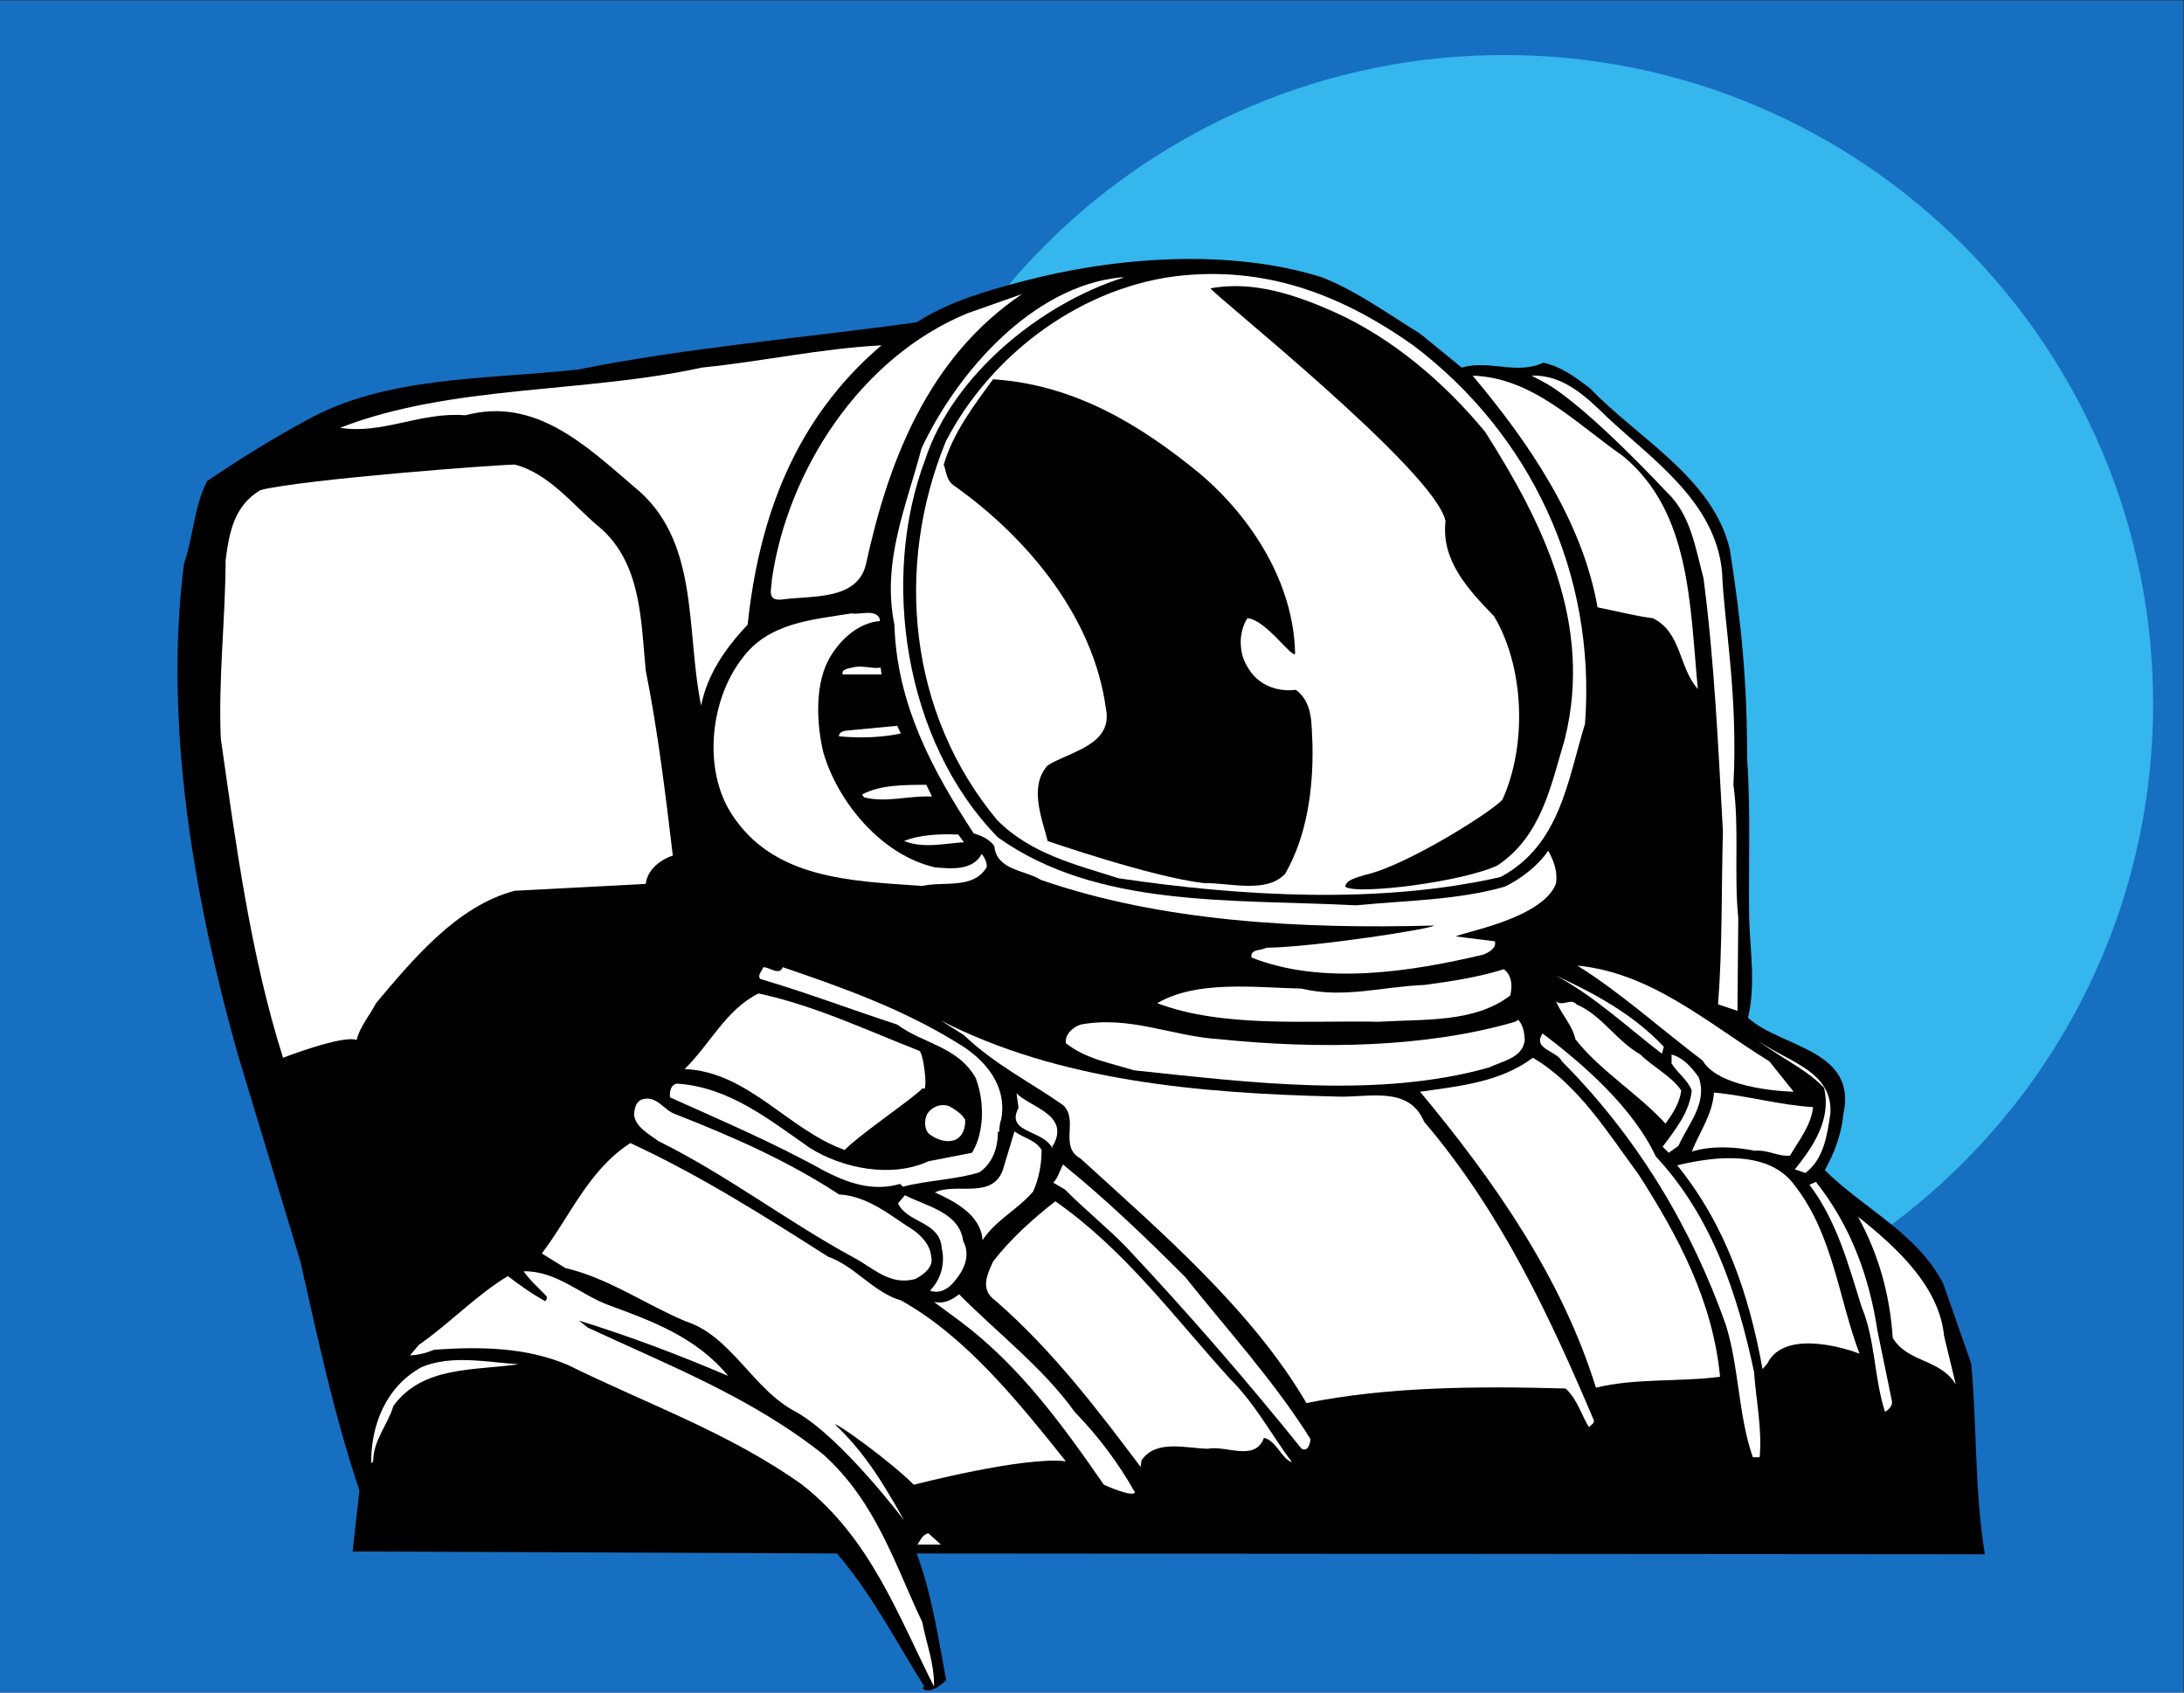
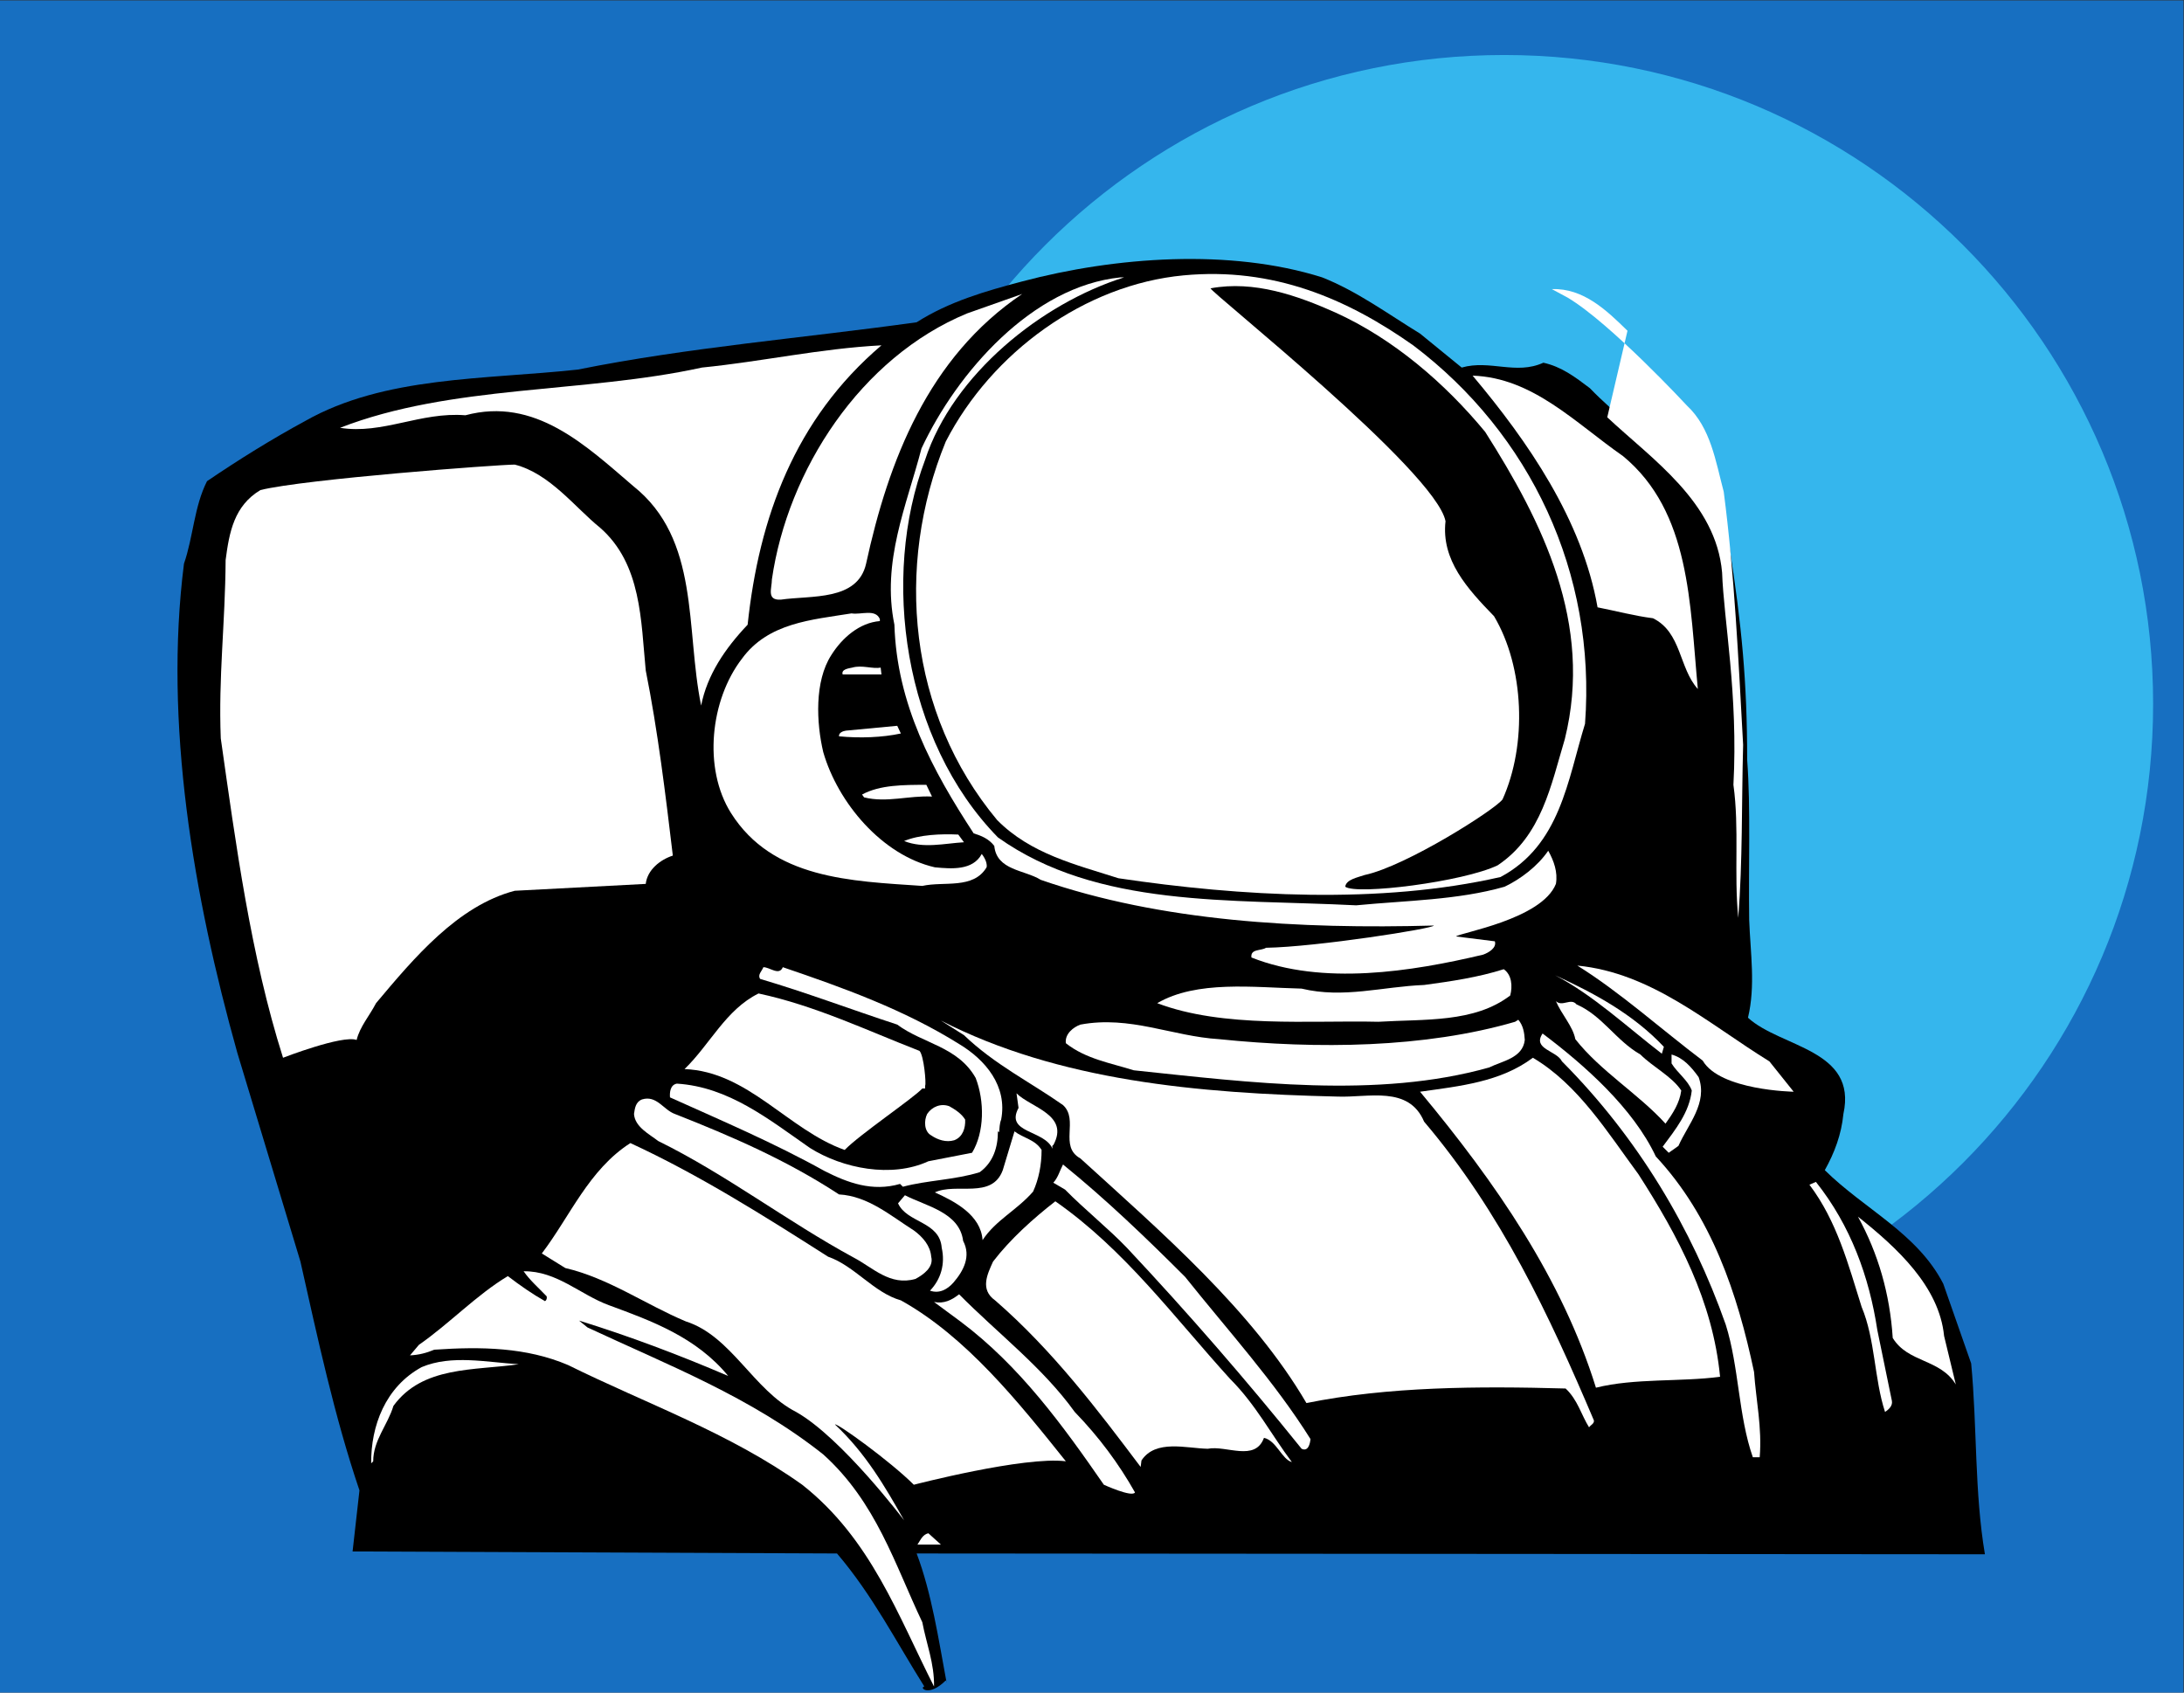
<svg xmlns="http://www.w3.org/2000/svg" viewBox="0 0 720 558" height="558" width="720" xml:space="preserve" id="svg2" version="1.1">
  <rect x="0" y="0" width="720" height="558" fill="#333333" stroke="none" />
  <defs id="defs6" />
  <g transform="matrix(1.333,0,0,-1.333,0,558)" id="g10">
    <g transform="scale(0.1)" id="g12">
      <path id="path14" style="fill:#176fc1;fill-opacity:1;fill-rule:nonzero;stroke:none" d="M 5400,0 H 0 V 4185 H 5400 V 0" />
      <path id="path16" style="fill:#35b6ed;fill-opacity:1;fill-rule:nonzero;stroke:none" d="m 5325,2445 c 0,-886.42 -718.58,-1605.004 -1605,-1605.004 -886.41,0 -1605,718.584 -1605,1605.004 0,886.41 718.59,1605 1605,1605 886.42,0 1605,-718.59 1605,-1605" />
      <path id="path18" style="fill:#000000;fill-opacity:1;fill-rule:nonzero;stroke:none" d="m 3512,3361 103,-84 c 70,20 134,-19.01 202,12 45,-10 78,-35 115,-63 120,-125 304,-222 346,-398.01 29,-185.99 43,-326.99 43,-520.99 9,-120 3,-264.01 5,-396 3,-82.01 16,-163.01 -3,-242.01 81,-73.99 271,-77.99 236,-237.99 -5,-51 -22,-96 -46,-139 97,-96 229,-156 293,-281 l 69,-197.008 c 15,-158.996 8,-317.996 34,-471.996 l -2642,1.996 c 37,-97.996 54,-211 74,-318.996 1,2 -1,2.996 -2,5 -42.09,-42.086 -66.48,-17.809 -53,-15 -70,111 -128,226 -216,328.996 l -1197.996,5 L 889,499.996 C 827.004,682.992 786,874.996 742.996,1066 L 587.004,1582 C 477.996,1971 405,2397.99 455,2792 c 22.996,65.99 25,140.99 57.004,204 77.996,53 160,104 242.996,149 196,111 442,102 674,127 273,55 559,78 838,117 80,51 170,77 261,101 230,61 514,82 742,10 86,-34 162,-90 242,-139" />
      <path id="path20" style="fill:#ffffff;fill-opacity:1;fill-rule:nonzero;stroke:none" d="m 3495,3332 c 290,-219.01 453,-563 425,-936 -43,-139 -61,-300 -209,-379 -298,-68.01 -643,-48.01 -945,-3.01 -106,34 -217,60.01 -300,144 C 2247,2421 2212,2784 2339,3094 c 114,221 344,388 588,411 222,21 405,-58 568,-173" />
      <path id="path22" style="fill:#ffffff;fill-opacity:1;fill-rule:nonzero;stroke:none" d="m 2780,3500 c -204,-64 -423,-240 -492,-451 -110,-291.01 -54,-695 180,-934 246,-175 574,-152.01 886,-168 124,11.99 252,13 367,45.99 40,19.01 82,51 108,89.01 14,-25 24,-53.01 19,-82 -35,-88 -239,-121.01 -247,-130 l 96,-12.01 c 5,-15.99 -15,-27.99 -29,-32.99 -177,-42.01 -397,-77.01 -573,-7.01 -3,22.01 24,16 36,24.01 125.18,2.08 417,48 415,55 -332,-9.01 -675,10 -972,113 -40,25 -109,22.99 -115,84 -14,18 -32,25 -51,31 -102,156 -190,319 -196,516 -32,156 30,294 67,436 88,188 274,400.99 492,423 h 9" />
      <path id="path24" style="fill:#000000;fill-opacity:1;fill-rule:nonzero;stroke:none" d="M 3673,3117.99 C 3814,2896 3941,2644 3870,2357.99 3836,2245 3813,2119 3704,2046 c -85,-41 -349,-74 -377,-53.01 2,18.01 31,23.01 48,29.01 103,21.99 323,162 341,187 61,135 54,327 -21,453 -66,68 -131,139 -120,235 -24,124 -586,570 -581,575.99 108,20 215,-17.99 309,-60 143,-65 270,-173.99 370,-295" />
      <path id="path26" style="fill:#ffffff;fill-opacity:1;fill-rule:nonzero;stroke:none" d="m 2142,2792 c -21,-93 -136,-78 -211,-89.01 -36,-1.99 -22,28.01 -22,50 39,270 219,549.01 483,658.01 l 136,48 c -233,-157 -331,-414 -386,-667" />
      <path id="path28" style="fill:#ffffff;fill-opacity:1;fill-rule:nonzero;stroke:none" d="m 2180,3332 c -215,-183 -303,-427 -331,-691 -56,-59 -100,-124 -115,-200 -39,191 -2,411 -168,543 -118,101 -243,221 -415,175 -111,8.99 -205,-48 -310,-31.01 275,107.01 603,85 895,149.01 150,15 292,47 444,55" />
      <path id="path30" style="fill:#ffffff;fill-opacity:1;fill-rule:nonzero;stroke:none" d="M 4014,3057.99 C 4181,2920 4179,2692 4199,2482 c -47,52 -40,140 -111,175 -47,5.99 -91,18 -137,27 -38,216 -172,410 -309,573 149,-5 254,-117 372,-199.01" />
-       <path id="path32" style="fill:#ffffff;fill-opacity:1;fill-rule:nonzero;stroke:none" d="m 3975,3154 c 111,-104 269,-210 284,-384 4.09,-117.77 40,-302.33 28,-525 15,-108 1,-219 12,-329 l -2,-230 -48,16 c 11,143 8,279 12,428 -12,216 -21,419 -48,626 -20,75 -32,158 -91,213 0,0 -189,203.99 -295,267 l -39,21 c 78,3 136,-53 187,-103" />
-       <path id="path34" style="fill:#000000;fill-opacity:1;fill-rule:nonzero;stroke:none" d="m 2967,3015 c 129,-109 233,-272.01 236,-446 -8,-11.01 -73,85 -118,88 -22,-34.01 -22,-85 0,-120 25,-45 73,-63 120,-57 43,-33 38,-84 41,-137.01 2,-110 -14,-223.99 -67,-316.99 -45,-51 -138,-23.01 -202,-24 -129,15 -386,104 -386,104 -14,56 -47,135 0,186.99 53,34.01 163,50 144,141.01 -30,223 -191,421 -377,552 -18,13 -18,36 -24,51 23,78 74,145.99 122,210.99 C 2654,3235 2816,3139 2967,3015" />
+       <path id="path32" style="fill:#ffffff;fill-opacity:1;fill-rule:nonzero;stroke:none" d="m 3975,3154 c 111,-104 269,-210 284,-384 4.09,-117.77 40,-302.33 28,-525 15,-108 1,-219 12,-329 c 11,143 8,279 12,428 -12,216 -21,419 -48,626 -20,75 -32,158 -91,213 0,0 -189,203.99 -295,267 l -39,21 c 78,3 136,-53 187,-103" />
      <path id="path36" style="fill:#ffffff;fill-opacity:1;fill-rule:nonzero;stroke:none" d="m 1484,2881 c 103,-90 101,-231 113,-353.01 30,-150 49,-306.99 67,-457.99 -31,-10 -63,-35 -67,-70 l -324,-17.01 C 1132,1946 1024,1817 930,1705 914,1673.99 890,1647 882.004,1613.99 847.004,1627 700,1570 700,1570 c -80,252 -117,530 -154,790 -6,152 11.004,284 12,441 9.004,69 21,134 86,173 108.004,27 588,63 629,63 87,-22 150,-107 211,-156" />
      <path id="path38" style="fill:#ffffff;fill-opacity:1;fill-rule:nonzero;stroke:none" d="m 2176,2655 v -5 c -50,-4 -93,-41 -120,-84 -42,-65 -37,-168.01 -20,-240 36,-125 145,-255 276,-285 42,-4 94,-8.01 116,33 0,0 15,-18 12,-33 -33,-55 -105,-34 -159,-46 -177,12 -370,17 -473,180 -70,111 -51,281 27,382 65,89 172,95.99 271,112 23,-4 59,12 70,-14" />
      <path id="path40" style="fill:#ffffff;fill-opacity:1;fill-rule:nonzero;stroke:none" d="m 3951,2657 10,-2 -10,2" />
      <path id="path42" style="fill:#ffffff;fill-opacity:1;fill-rule:nonzero;stroke:none" d="m 2180,2517.99 h -96 c -4,13.01 15,15 24,17.01 24,7 50,-4 70,0 l 2,-17.01" />
      <path id="path44" style="fill:#ffffff;fill-opacity:1;fill-rule:nonzero;stroke:none" d="m 2228,2372 c -46,-10 -102,-12 -153,-7 -1,9 10,12.99 17,14 l 127,12 9,-19" />
      <path id="path46" style="fill:#ffffff;fill-opacity:1;fill-rule:nonzero;stroke:none" d="m 2305,2216 c -57,3 -112,-16 -168,-2 l -5,7 c 44,24 103,24 159,24 l 14,-29" />
      <path id="path48" style="fill:#ffffff;fill-opacity:1;fill-rule:nonzero;stroke:none" d="m 2384,2102.99 c -49,-2.99 -100,-15.99 -148,3.01 38,16 92,18 134,16 l 14,-19.01" />
      <path id="path50" style="fill:#ffffff;fill-opacity:1;fill-rule:nonzero;stroke:none" d="m 4376,1561 60,-75 c 0,0 -182,2.99 -225,76.99 -102,77.01 -204,169.01 -310,235 C 4085,1780 4224,1655 4376,1561" />
      <path id="path52" style="fill:#ffffff;fill-opacity:1;fill-rule:nonzero;stroke:none" d="m 1936,1793.99 c 150,-51 300,-105 436,-190 65,-38.99 120,-103.99 104,-186.99 -4,-10 -4,-21 -5,-31 l -3,1.99 c 0,-40 -12,-76.99 -45,-100.99 -60,-19.01 -131,-20 -190,-36 l -7,6.99 c -69,-20 -130,3.01 -187,32.01 -124,68.99 -253,123.99 -382,182 -1,10.99 0,30.99 17,34 128,-8.01 227,-88.01 329,-159 81,-51 202,-75 293,-33.01 l 108,21.01 c 31,51 31,127.99 9,185 -44,77.99 -131,85 -194,132 -113,36.99 -224,79 -339,113 -7,10 4,18.99 8,28.99 16,0 39,-21.99 48,0" />
      <path id="path54" style="fill:#ffffff;fill-opacity:1;fill-rule:nonzero;stroke:none" d="m 3735,1723.99 c -89,-67.99 -211,-57.99 -326,-65 -169,4 -384,-16 -547,46.01 98,57 238,38.99 357,36 104,-25 200,5 303,9 67,8.99 134,18.99 197,38.99 20,-13.99 22,-41.99 16,-65" />
      <path id="path56" style="fill:#ffffff;fill-opacity:1;fill-rule:nonzero;stroke:none" d="m 4115,1597 -5,-17 c -87,67 -170,145 -264,193.99 96,-43.99 193,-96 269,-176.99" />
      <path id="path58" style="fill:#ffffff;fill-opacity:1;fill-rule:nonzero;stroke:none" d="m 2274,1587 c 11,-11 17,-82 14,-86 v -7.01 h -7 C 2259,1470 2127,1381 2089,1342 c -139,49 -239,194 -396,200 63,60.99 102,146.99 183,186.99 140,-30 267,-91 398,-141.99" />
      <path id="path60" style="fill:#ffffff;fill-opacity:1;fill-rule:nonzero;stroke:none" d="m 3899,1702 c 64,-28.01 97,-89.01 158,-124.01 31,-30.99 78,-54 101,-89 -4,-31 -21,-56.99 -39,-81.99 -66,73 -161,130 -223,209 -6,31.99 -34,61 -48,94 16,-15 37,8.99 51,-8" />
      <path id="path62" style="fill:#ffffff;fill-opacity:1;fill-rule:nonzero;stroke:none" d="m 3771,1613.99 c -5,-45 -56,-51.99 -88,-67.99 -277,-78.01 -593,-37.01 -879,-7.01 -57,18.01 -119,28.01 -168,67.01 -3,22.99 19,40 36,46 123,23 227,-29.01 343,-36 243,-25 509,-22.01 732,42.99 l 8,5 c 12,-13.99 15,-31.99 16,-50" />
      <path id="path64" style="fill:#ffffff;fill-opacity:1;fill-rule:nonzero;stroke:none" d="m 3308,1473.99 c 76,-2.99 176,28.01 214,-61.99 191,-225 310,-480.004 420,-739.008 1,-7.996 -8,-10.996 -12,-16.996 -19,30 -28,67.996 -58,96 -215,5.996 -439,5 -641,-36 -134,229 -358,421.994 -559,605.004 -54,30 -3,95 -43,131.99 -81,57.01 -169,100 -245,173.01 l -57,36 c 291,-149.01 635,-180 981,-188.01" />
      <path id="path66" style="fill:#ffffff;fill-opacity:1;fill-rule:nonzero;stroke:none" d="m 4095,1326 c 138,-148.01 202,-339.004 243,-533.008 5,-70.996 20,-136.996 14,-210.996 h -17 c -36,103 -34,223 -67,328 C 4184,1147.99 4051,1372 3863,1561 c -13,26.99 -74,30 -48,69 105,-79 224,-185 280,-304" />
-       <path id="path68" style="fill:#ffffff;fill-opacity:1;fill-rule:nonzero;stroke:none" d="m 4527,1433.99 c -8,-55 -16,-113.99 -62,-148.99 l -26,8.99 c 45,56.01 91,123.01 72,202.01 -49,51 -120,79 -176,126.99 66,-59 197,-76.99 192,-189" />
      <path id="path70" style="fill:#ffffff;fill-opacity:1;fill-rule:nonzero;stroke:none" d="m 4201,1522 c 23,-64.01 -26,-116 -50,-170 l -24,-17 -15,15 c 32,42.99 66,85 72,138.99 -9,25 -36,44 -50,67.01 v 21.99 c 29,-7.99 49,-30.99 67,-55.99" />
      <path id="path72" style="fill:#ffffff;fill-opacity:1;fill-rule:nonzero;stroke:none" d="m 4052,1282 c 99,-154.01 184,-314.008 202,-501.004 -98,-13.004 -211,-3.004 -307,-27.004 C 3863,1023.99 3700,1260 3512,1486 c 99,14 199,24 279,84 112,-66.01 185,-185 261,-288" />
-       <path id="path74" style="fill:#ffffff;fill-opacity:1;fill-rule:nonzero;stroke:none" d="m 4484,1447.99 c -5,-45.99 -35,-81.99 -57,-120 -29,-2.99 -55,15 -87,12.01 -50,10 -107,12.99 -156,-2.01 19,48.01 51,91 55,146 84,-7.99 161,-31 245,-36" />
      <path id="path76" style="fill:#ffffff;fill-opacity:1;fill-rule:nonzero;stroke:none" d="m 2605,1353.99 c -4,-1 -2,-6 -2,-8.99 -20,47 -118,37.99 -84,101 l -5,36 c 35,-35 132,-53.01 91,-128.01" />
      <path id="path78" style="fill:#ffffff;fill-opacity:1;fill-rule:nonzero;stroke:none" d="m 1669,1431 c 140,-55 278,-115 406,-199 72,-4.01 128,-53.01 185,-89.01 22,-15.99 41,-37.99 43,-65 7,-25.99 -20,-45 -39,-55 -63,-17.99 -105,28.01 -153,53.01 -164,89 -316,206 -483,287.99 -22,17.01 -58,35 -60,67.01 2,14 4,30 20,36 36,10.99 53,-26 81,-36" />
      <path id="path80" style="fill:#ffffff;fill-opacity:1;fill-rule:nonzero;stroke:none" d="m 2387,1417 c 1,-21 -6,-43.01 -27,-51 -20,-6 -41,1 -57,11.99 -18,10 -18,37.01 -10,53.01 12,17.99 34,26.99 55,19 14,-8 30,-18 39,-33" />
      <path id="path82" style="fill:#ffffff;fill-opacity:1;fill-rule:nonzero;stroke:none" d="m 2576,1342 c 0,-37 -7,-72 -21,-103.01 -41,-46.99 -92,-70 -125,-120 -4,62.01 -69,96.01 -118,118.01 53,25 141,-18.01 168,55 l 29,95.99 c 22,-16.99 51,-20 67,-45.99" />
      <path id="path84" style="fill:#ffffff;fill-opacity:1;fill-rule:nonzero;stroke:none" d="m 2048,1077.99 c 66,-22.99 113,-88.998 180,-107.994 162,-90 292,-253 408,-398 -103,13 -376,-58.004 -376,-58.004 -58,58.004 -191,154 -195,149 76,-70.996 124,-154 171,-236.996 0,0 -154,204 -267,267.996 -106,54 -160,188.004 -273,224 C 1596,959.996 1505,1025 1398,1050 l -58,36 c 70,91.99 116,206.99 219,272.99 169,-77.99 329,-178.99 489,-281" />
-       <path id="path86" style="fill:#ffffff;fill-opacity:1;fill-rule:nonzero;stroke:none" d="m 4441,1251 c 93,-121 107,-280.004 158,-413.008 -16,7.004 -184,66 -228,-24 l -12,-13.996 c -33,182.996 -91,356.004 -211,503.994 91,22.01 229,40 293,-52.99" />
      <path id="path88" style="fill:#ffffff;fill-opacity:1;fill-rule:nonzero;stroke:none" d="m 2931,1027.99 c 107,-133.998 221,-258.998 310,-400.994 -1,-12 -6,-32 -22,-24.004 -136,169.004 -280,335 -432,497.008 -46,47.99 -106,96 -153,143.99 l -29,17.01 c 12,12.99 16,30 24,45 106,-86 204,-180 302,-278.01" />
      <path id="path90" style="fill:#ffffff;fill-opacity:1;fill-rule:nonzero;stroke:none" d="m 4643,895.996 36,-175 c 2,-12.004 -8,-21 -17,-27.004 -27,82.004 -24,179 -58,260 C 4571,1058.99 4543,1166 4475,1256 l 16,6.99 c 86,-107.99 132,-235 152,-366.994" />
      <path id="path92" style="fill:#ffffff;fill-opacity:1;fill-rule:nonzero;stroke:none" d="m 2382,1117 c 20,-38.01 1,-74.01 -24,-103.01 -15,-16.994 -35,-27.994 -58,-19.998 27,28.008 38,66.008 29,106.008 -5,66 -86,61 -108,110 l 17,20 c 52,-27.01 135,-42.01 144,-113" />
      <path id="path94" style="fill:#ffffff;fill-opacity:1;fill-rule:nonzero;stroke:none" d="m 3042,775.996 c 64,-64 102,-138.004 153,-206 -25,7 -38,52.996 -69,60 -22,-60 -93,-18 -139,-27.004 -53,1 -129,24.004 -164,-29 l -2,-16 c -104,138.004 -217,288.004 -360,412.004 -38,27 -19,65.004 -5,96.004 43,56 100,106.99 154,149 172,-120 293,-286.008 432,-439.004" />
      <path id="path96" style="fill:#ffffff;fill-opacity:1;fill-rule:nonzero;stroke:none" d="m 4808,881.996 29,-120 c -39,64 -118,53 -156,115 -7,109 -36,209.004 -86,300.004 97,-77 201,-173.01 213,-295.004" />
      <path id="path98" style="fill:#ffffff;fill-opacity:1;fill-rule:nonzero;stroke:none" d="m 1506,957.992 c 106,-39 216,-79 295,-175 -121,52.004 -246,99.004 -369,137.004 l 21,-17.004 c 199,-92.996 404,-171.996 583,-314 131,-117.996 177,-271.996 245,-415 10,-52.996 30,-101.996 29,-158.996 -89,175 -156,365 -326,498.996 -181,129 -385,200 -579,296.004 -103,43.996 -215,46 -331,37.996 -19,-7.996 -38,-12.996 -60,-14 l 22,26.004 c 75,52 143,123.996 220,170.004 30,-23 60,-44.004 92,-62.008 4,3.004 5,7.004 4,12.004 -19,20 -42,40.004 -57,62.004 82,0.99 140,-58.008 211,-84.008" />
      <path id="path100" style="fill:#ffffff;fill-opacity:1;fill-rule:nonzero;stroke:none" d="m 2658,693.992 c 60,-61.996 109,-127.996 149,-198.996 -7,-13 -77,18.996 -77,18.996 -101,146.004 -208,294 -355,404 l -65,48.004 c 25,-5 44,5 62,19 96,-97.004 207,-181.004 286,-291.004" />
      <path id="path102" style="fill:#ffffff;fill-opacity:1;fill-rule:nonzero;stroke:none" d="m 1283,811.996 c -111,-16 -238,-4.004 -310.004,-103.004 -13.996,-46.996 -50,-85 -50,-136.996 l -5,-5 c -0.992,91.996 35,189 125.004,238 74,31 160,12 240,7" />
      <path id="path104" style="fill:#ffffff;fill-opacity:1;fill-rule:nonzero;stroke:none" d="m 2269,365.996 c 8,11.996 13,25 27,27.996 l 31,-27.996 h -58" />
    </g>
  </g>
</svg>